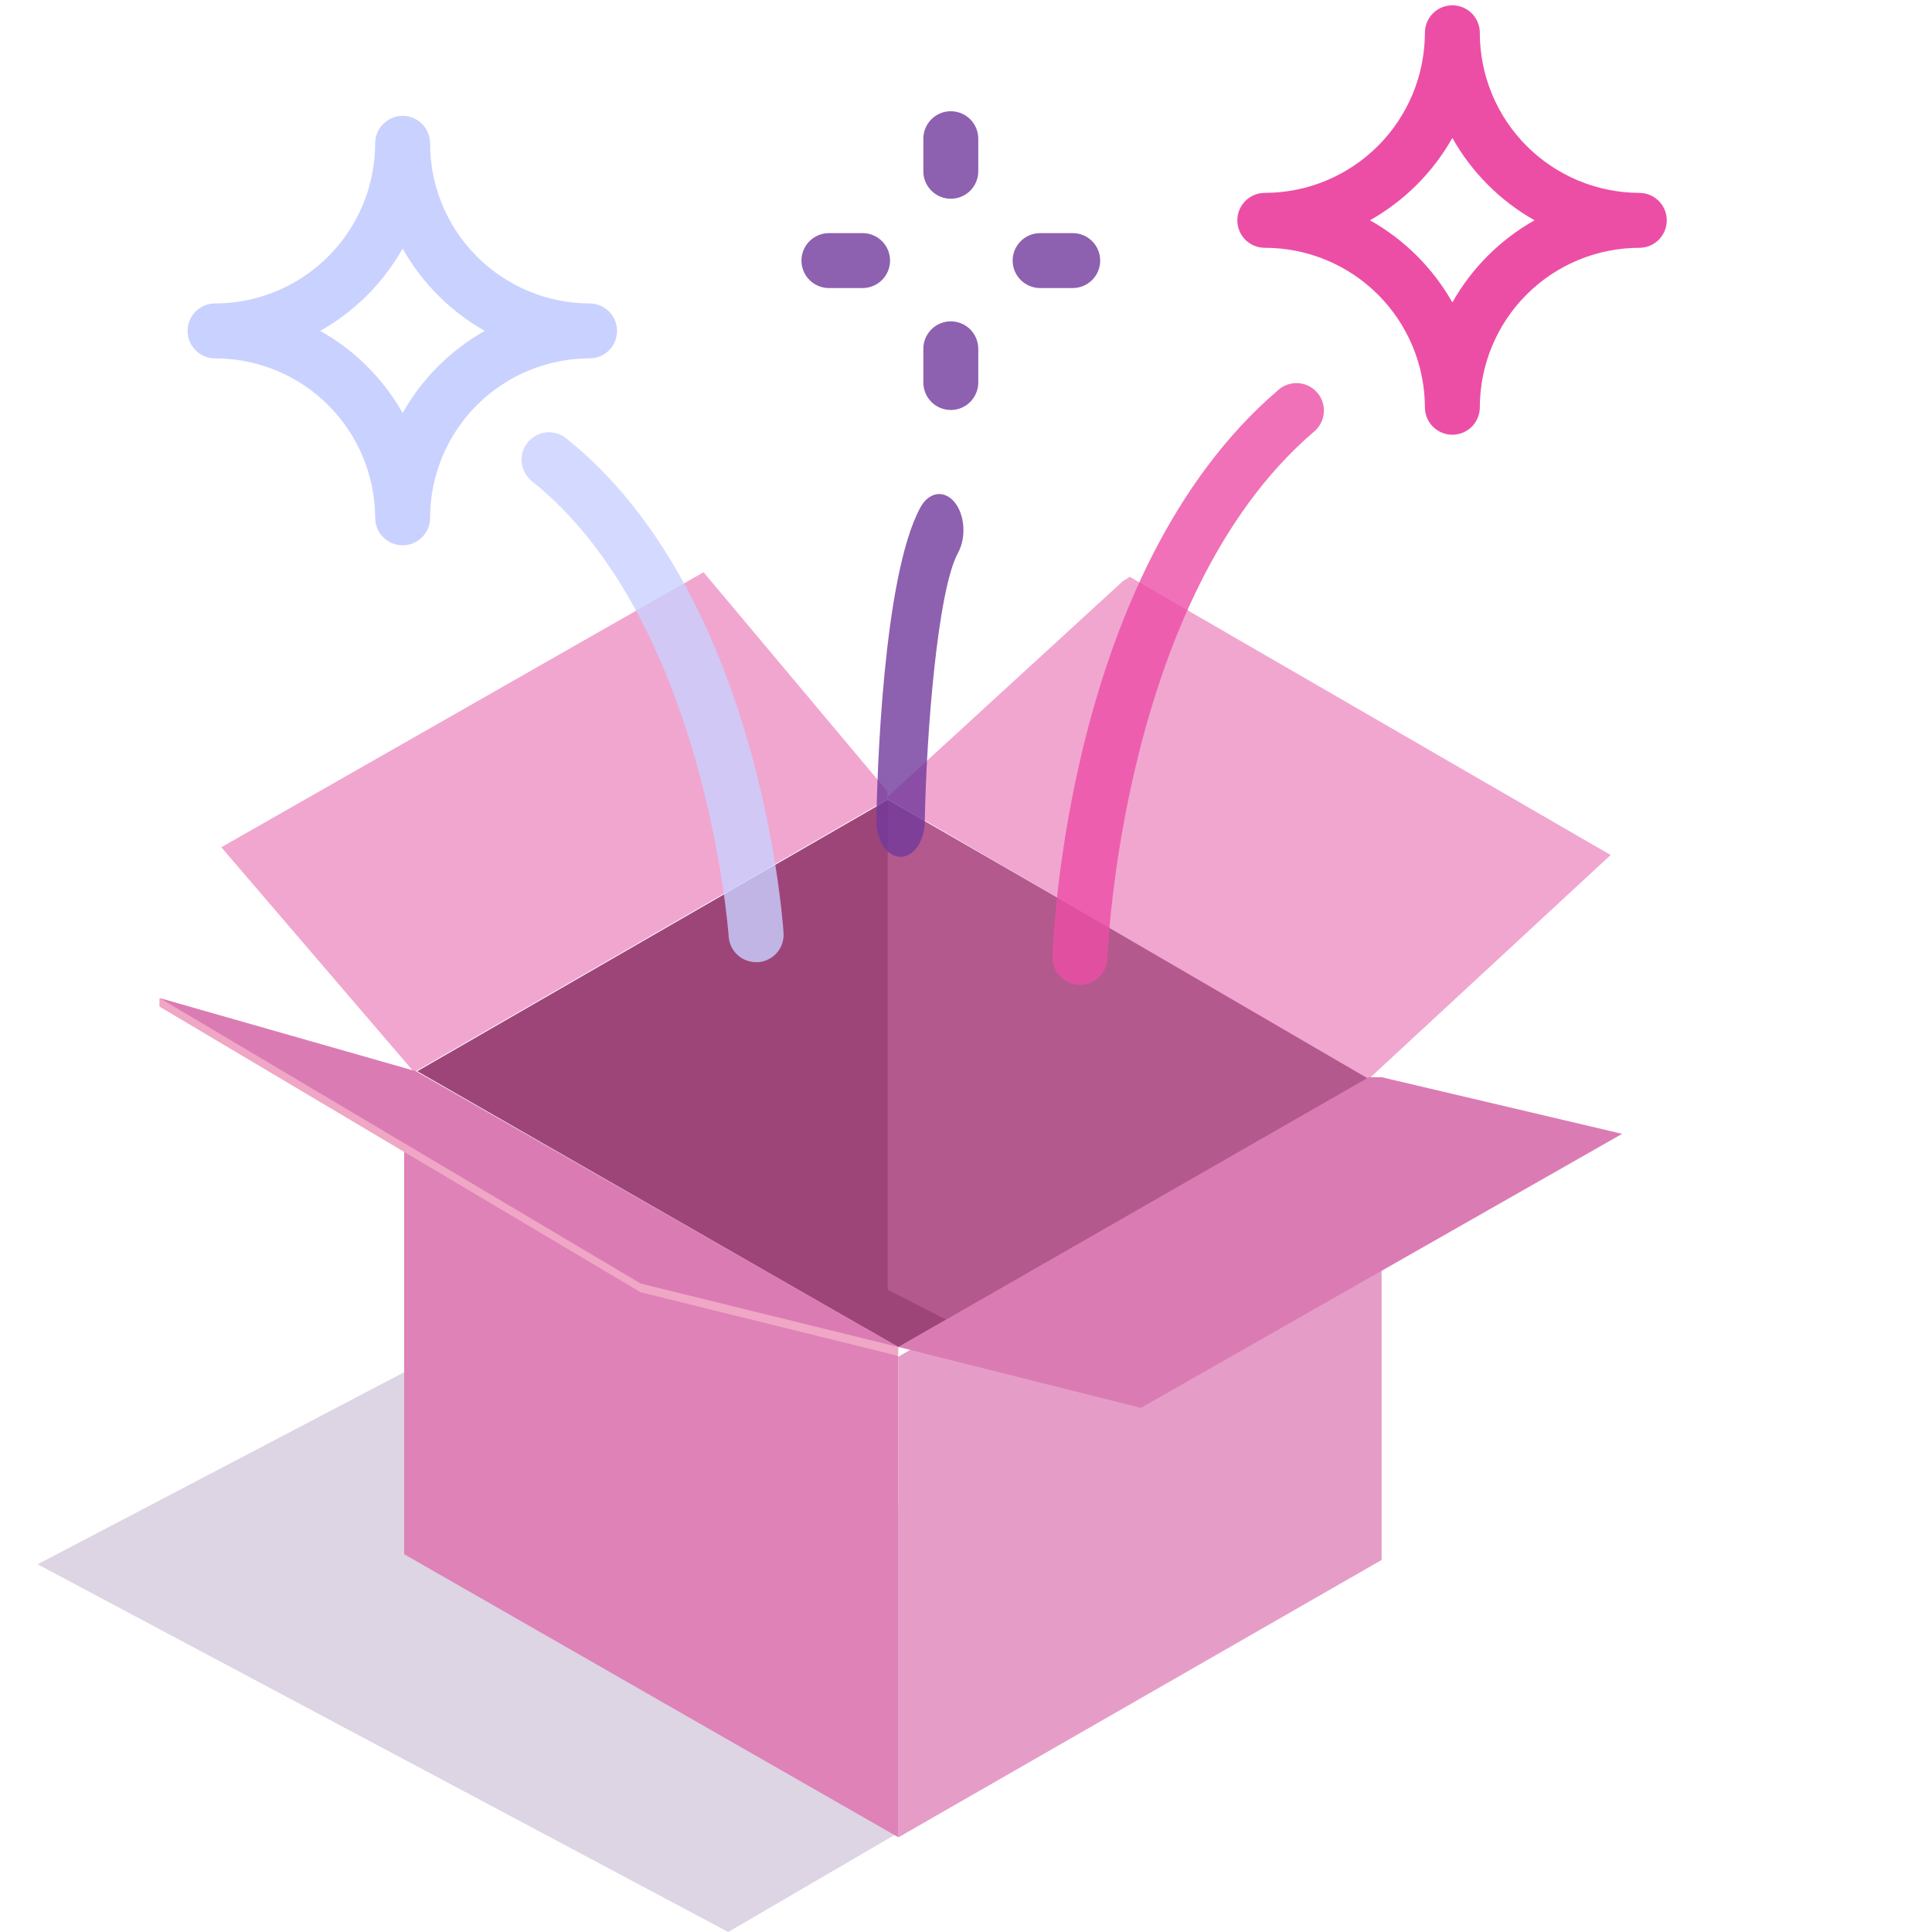
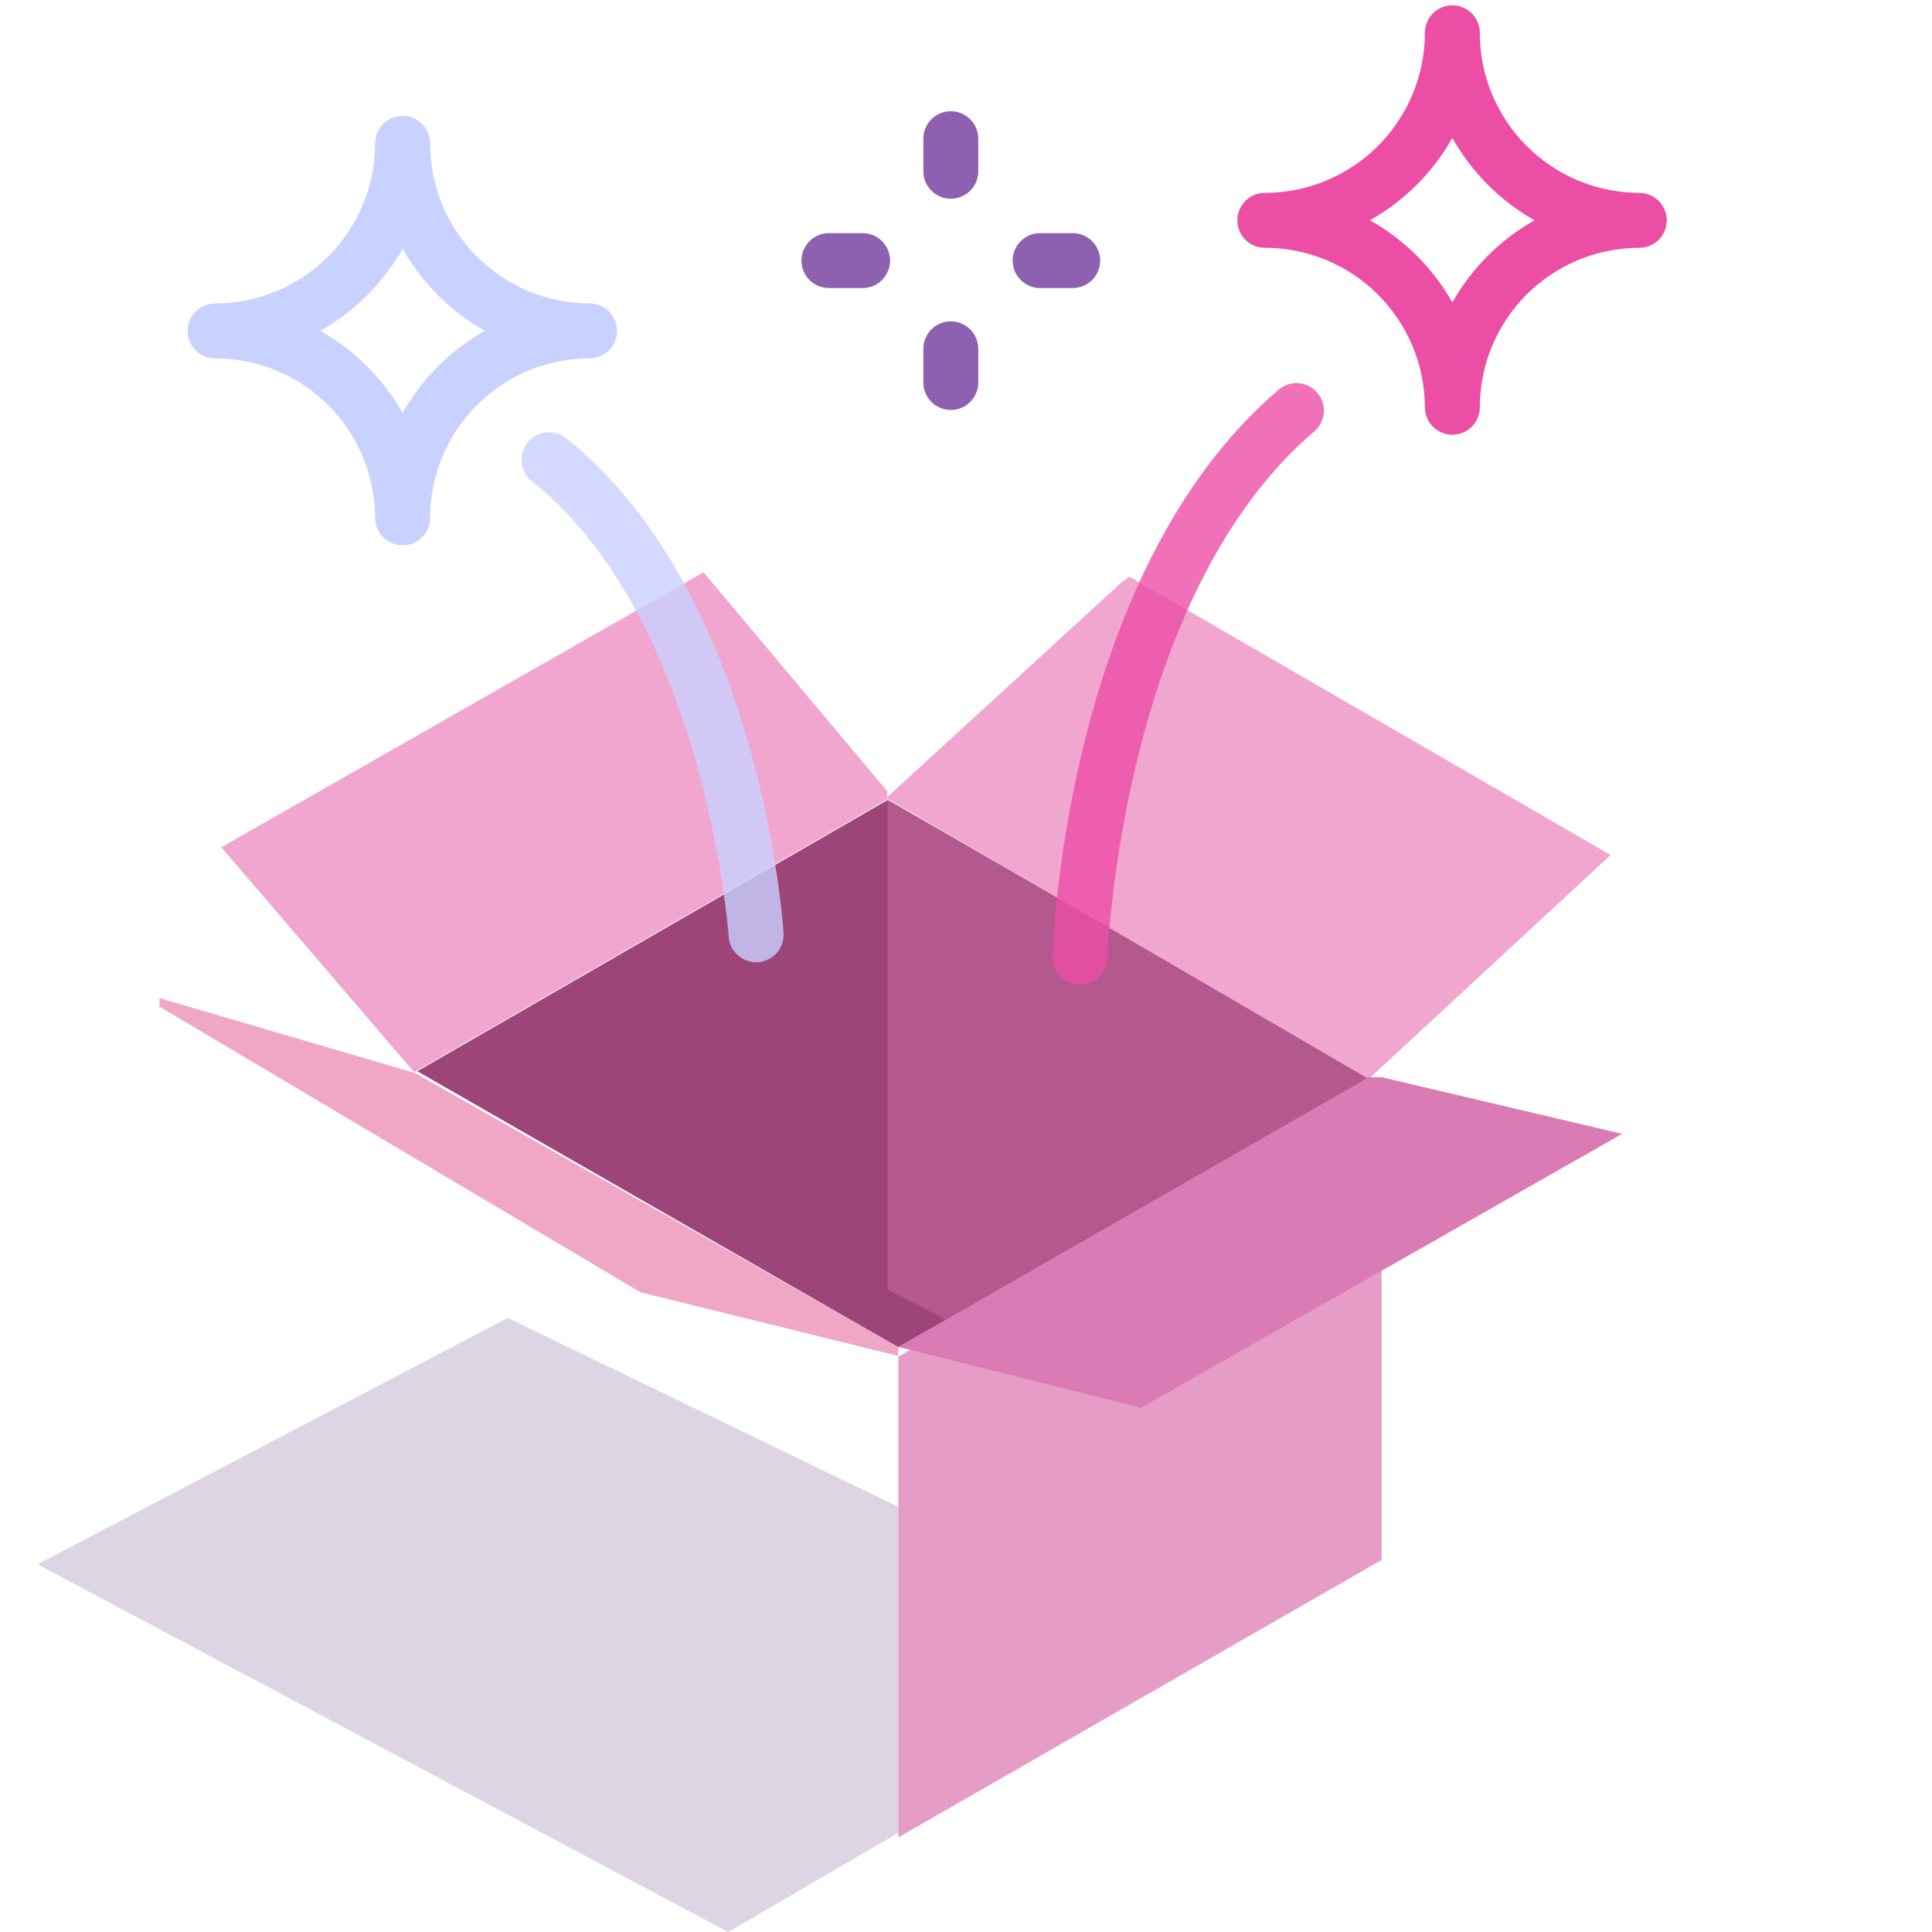
<svg xmlns="http://www.w3.org/2000/svg" width="195" height="195" viewBox="0 0 195 195" fill="none">
  <path d="M3.797 157.886L73.5 195L121.5 167L51.25 133.024L3.797 157.886Z" fill="#DDD4E4" />
  <path d="M89.599 80.741L42.12 108.122L90.674 135.981L138.153 108.759L89.599 80.741Z" fill="#9D4579" />
  <path d="M89.603 80.741V130.17L95.573 133.235L138.216 108.739L89.603 80.741Z" fill="#B3598E" />
-   <path d="M90.681 136.91V185.443L69.269 173.185L60.593 168.211L40.794 156.868V108.116L60.593 119.558L69.269 124.552L90.681 136.91Z" fill="#DE82B8" />
  <path d="M90.677 136.934V185.447L139.449 157.45V108.757L90.677 136.934Z" fill="#E59DC8" />
  <path d="M22.338 85.515L41.799 108.22L89.557 80.68V79.864L71.011 57.756L22.338 85.515Z" fill="#F1A6D0" />
  <path d="M138.148 108.901L162.564 86.296L114.03 58.218L113.334 58.656L89.455 80.545L138.148 108.901Z" fill="#F1A6D0" />
  <path d="M16.093 100.74L41.882 108.301L90.674 135.961L90.655 136.856L64.647 130.429L16.093 101.595V100.74Z" fill="#F0A6C5" />
-   <path d="M41.989 108.122L16.121 100.74L64.674 129.553L90.702 135.961L41.989 108.122Z" fill="#DB7BB4" />
  <path d="M138.156 108.729L90.677 135.951L115.152 142.1L163.726 114.44L139.469 108.729H138.156Z" fill="#DB7BB4" />
  <path opacity="0.8" d="M109.003 99.392H108.918C108.554 99.381 108.195 99.299 107.863 99.15C107.531 99 107.232 98.787 106.982 98.522C106.732 98.257 106.537 97.945 106.408 97.605C106.279 97.264 106.218 96.902 106.229 96.538C106.279 94.961 107.648 57.679 128.973 39.402C129.247 39.149 129.569 38.954 129.92 38.829C130.271 38.703 130.643 38.65 131.016 38.671C131.388 38.693 131.752 38.789 132.085 38.955C132.419 39.121 132.716 39.352 132.959 39.635C133.201 39.918 133.384 40.247 133.496 40.603C133.609 40.958 133.648 41.333 133.612 41.703C133.577 42.075 133.466 42.434 133.288 42.762C133.11 43.089 132.868 43.377 132.576 43.609C113.124 60.284 111.791 96.344 111.769 96.707C111.747 97.426 111.446 98.108 110.93 98.609C110.414 99.11 109.723 99.391 109.003 99.392Z" fill="#EC4EA5" />
  <path d="M76.318 97.113C75.613 97.115 74.935 96.848 74.42 96.367C73.905 95.886 73.593 95.227 73.546 94.525C73.527 94.206 71.235 62.577 53.676 48.56C53.392 48.332 53.156 48.051 52.981 47.732C52.806 47.413 52.696 47.062 52.656 46.7C52.616 46.339 52.648 45.972 52.75 45.623C52.852 45.274 53.022 44.948 53.249 44.664C53.477 44.38 53.759 44.144 54.078 43.969C54.397 43.794 54.748 43.683 55.109 43.643C55.471 43.604 55.837 43.636 56.187 43.738C56.536 43.84 56.862 44.009 57.146 44.237C76.631 59.792 78.995 92.773 79.086 94.17C79.134 94.903 78.889 95.625 78.404 96.177C77.92 96.73 77.236 97.067 76.503 97.116L76.318 97.113Z" fill="#C9D1FF" fill-opacity="0.8" />
-   <path opacity="0.8" d="M90.899 86.485H90.831C90.183 86.459 89.569 86.051 89.123 85.351C88.677 84.651 88.436 83.715 88.453 82.75C88.524 78.714 89.071 58.219 92.903 51.206C93.312 50.457 93.904 49.981 94.549 49.883C95.194 49.785 95.838 50.072 96.341 50.682C96.843 51.291 97.163 52.173 97.229 53.134C97.295 54.094 97.102 55.054 96.692 55.803C94.645 59.548 93.496 73.928 93.34 82.943C93.323 83.891 93.058 84.791 92.602 85.452C92.147 86.114 91.535 86.484 90.899 86.485Z" fill="#71399C" />
  <path opacity="0.8" d="M95.966 20.059C95.231 20.059 94.526 19.767 94.007 19.247C93.487 18.728 93.195 18.023 93.195 17.288V13.998C93.195 13.263 93.487 12.559 94.007 12.039C94.526 11.519 95.231 11.227 95.966 11.227C96.701 11.227 97.406 11.519 97.926 12.039C98.446 12.559 98.738 13.263 98.738 13.998V17.288C98.738 18.023 98.446 18.728 97.926 19.247C97.406 19.767 96.701 20.059 95.966 20.059Z" fill="#71399C" />
  <path opacity="0.8" d="M95.966 41.38C95.231 41.38 94.526 41.088 94.007 40.569C93.487 40.049 93.195 39.344 93.195 38.609V35.206C93.195 34.471 93.487 33.766 94.007 33.246C94.526 32.727 95.231 32.435 95.966 32.435C96.701 32.435 97.406 32.727 97.926 33.246C98.446 33.766 98.738 34.471 98.738 35.206V38.609C98.738 39.344 98.446 40.049 97.926 40.569C97.406 41.088 96.701 41.38 95.966 41.38Z" fill="#71399C" />
  <path opacity="0.8" d="M108.271 29.073H104.982C104.247 29.073 103.542 28.781 103.022 28.261C102.502 27.741 102.21 27.037 102.21 26.302C102.21 25.567 102.502 24.862 103.022 24.342C103.542 23.822 104.247 23.53 104.982 23.53H108.271C109.006 23.53 109.711 23.822 110.231 24.342C110.751 24.862 111.043 25.567 111.043 26.302C111.043 27.037 110.751 27.741 110.231 28.261C109.711 28.781 109.006 29.073 108.271 29.073Z" fill="#71399C" />
  <path opacity="0.8" d="M87.063 29.073H83.663C82.928 29.073 82.223 28.781 81.703 28.261C81.184 27.741 80.892 27.037 80.892 26.302C80.892 25.567 81.184 24.862 81.703 24.342C82.223 23.822 82.928 23.53 83.663 23.53H87.063C87.798 23.53 88.503 23.822 89.023 24.342C89.543 24.862 89.835 25.567 89.835 26.302C89.835 27.037 89.543 27.741 89.023 28.261C88.503 28.781 87.798 29.073 87.063 29.073Z" fill="#71399C" />
  <path d="M146.589 43.878C145.854 43.878 145.149 43.586 144.63 43.067C144.11 42.547 143.818 41.842 143.818 41.107C143.804 36.831 142.095 32.735 139.065 29.718C136.035 26.7 131.932 25.008 127.656 25.012C126.921 25.012 126.216 24.72 125.696 24.2C125.177 23.68 124.885 22.975 124.885 22.24C124.885 21.505 125.177 20.8 125.696 20.281C126.216 19.761 126.921 19.469 127.656 19.469C131.941 19.464 136.049 17.759 139.079 14.73C142.108 11.7 143.813 7.592 143.818 3.307C143.818 2.572 144.11 1.867 144.63 1.347C145.149 0.828 145.854 0.536 146.589 0.536C147.324 0.536 148.029 0.828 148.549 1.347C149.069 1.867 149.361 2.572 149.361 3.307C149.358 7.583 151.051 11.686 154.069 14.716C157.086 17.746 161.183 19.455 165.459 19.469C166.194 19.469 166.899 19.761 167.418 20.281C167.938 20.8 168.23 21.505 168.23 22.24C168.23 22.975 167.938 23.68 167.418 24.2C166.899 24.72 166.194 25.012 165.459 25.012C161.191 25.016 157.099 26.713 154.081 29.73C151.063 32.748 149.366 36.839 149.361 41.107C149.361 41.842 149.069 42.547 148.549 43.067C148.029 43.586 147.324 43.878 146.589 43.878ZM138.275 22.235C141.752 24.187 144.627 27.055 146.589 30.526C148.546 27.058 151.414 24.19 154.884 22.235C151.412 20.272 148.544 17.397 146.589 13.921C144.627 17.401 141.749 20.276 138.267 22.235H138.275Z" fill="#EC4EA5" />
  <path d="M40.638 55.038C39.903 55.038 39.198 54.746 38.678 54.226C38.158 53.706 37.867 53.001 37.867 52.266C37.853 47.99 36.143 43.894 33.113 40.877C30.084 37.859 25.981 36.167 21.704 36.171C20.97 36.171 20.265 35.879 19.745 35.359C19.225 34.839 18.933 34.134 18.933 33.4C18.933 32.664 19.225 31.96 19.745 31.44C20.265 30.92 20.97 30.628 21.704 30.628C25.99 30.624 30.098 28.92 33.128 25.89C36.158 22.86 37.862 18.751 37.867 14.466C37.867 13.731 38.158 13.026 38.678 12.507C39.198 11.987 39.903 11.695 40.638 11.695C41.373 11.695 42.078 11.987 42.597 12.507C43.117 13.026 43.409 13.731 43.409 14.466C43.405 18.743 45.098 22.846 48.116 25.876C51.134 28.906 55.231 30.615 59.508 30.628C60.242 30.628 60.947 30.92 61.467 31.44C61.987 31.96 62.279 32.664 62.279 33.4C62.279 34.134 61.987 34.839 61.467 35.359C60.947 35.879 60.242 36.171 59.508 36.171C55.24 36.175 51.148 37.872 48.13 40.89C45.112 43.907 43.414 47.999 43.409 52.266C43.409 53.001 43.117 53.706 42.597 54.226C42.078 54.746 41.373 55.038 40.638 55.038ZM32.324 33.397C35.802 35.348 38.678 38.216 40.638 41.688C42.592 38.218 45.461 35.35 48.932 33.397C45.46 31.435 42.592 28.559 40.638 25.083C38.676 28.562 35.797 31.438 32.316 33.397H32.324Z" fill="#C9D1FF" />
</svg>